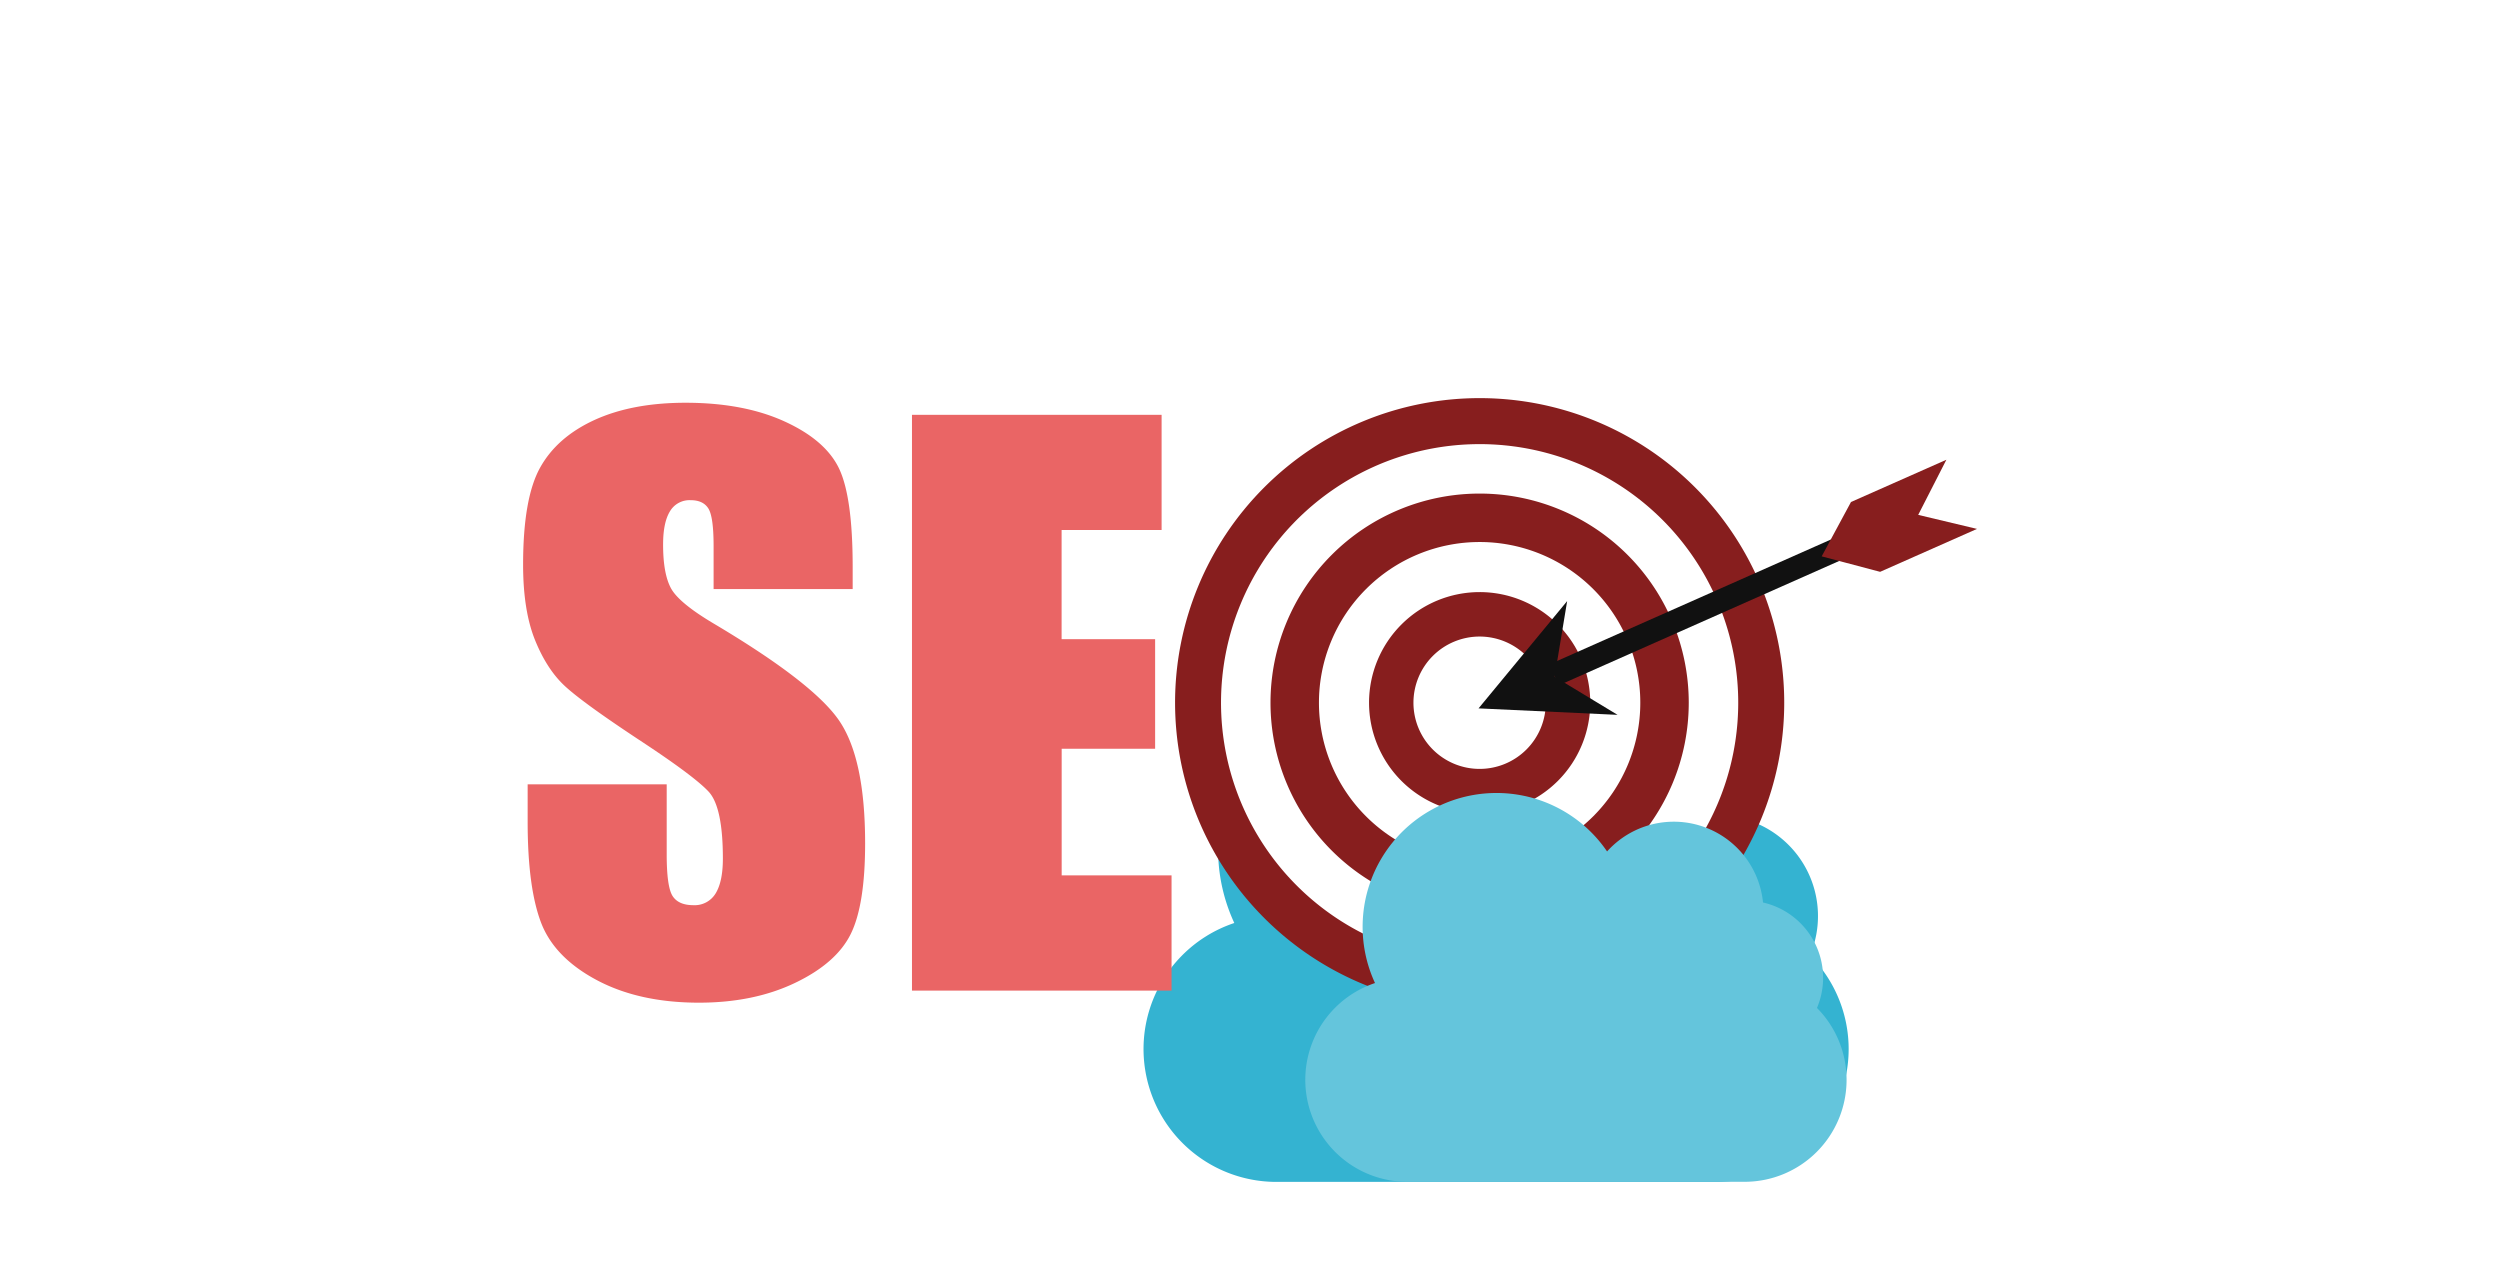
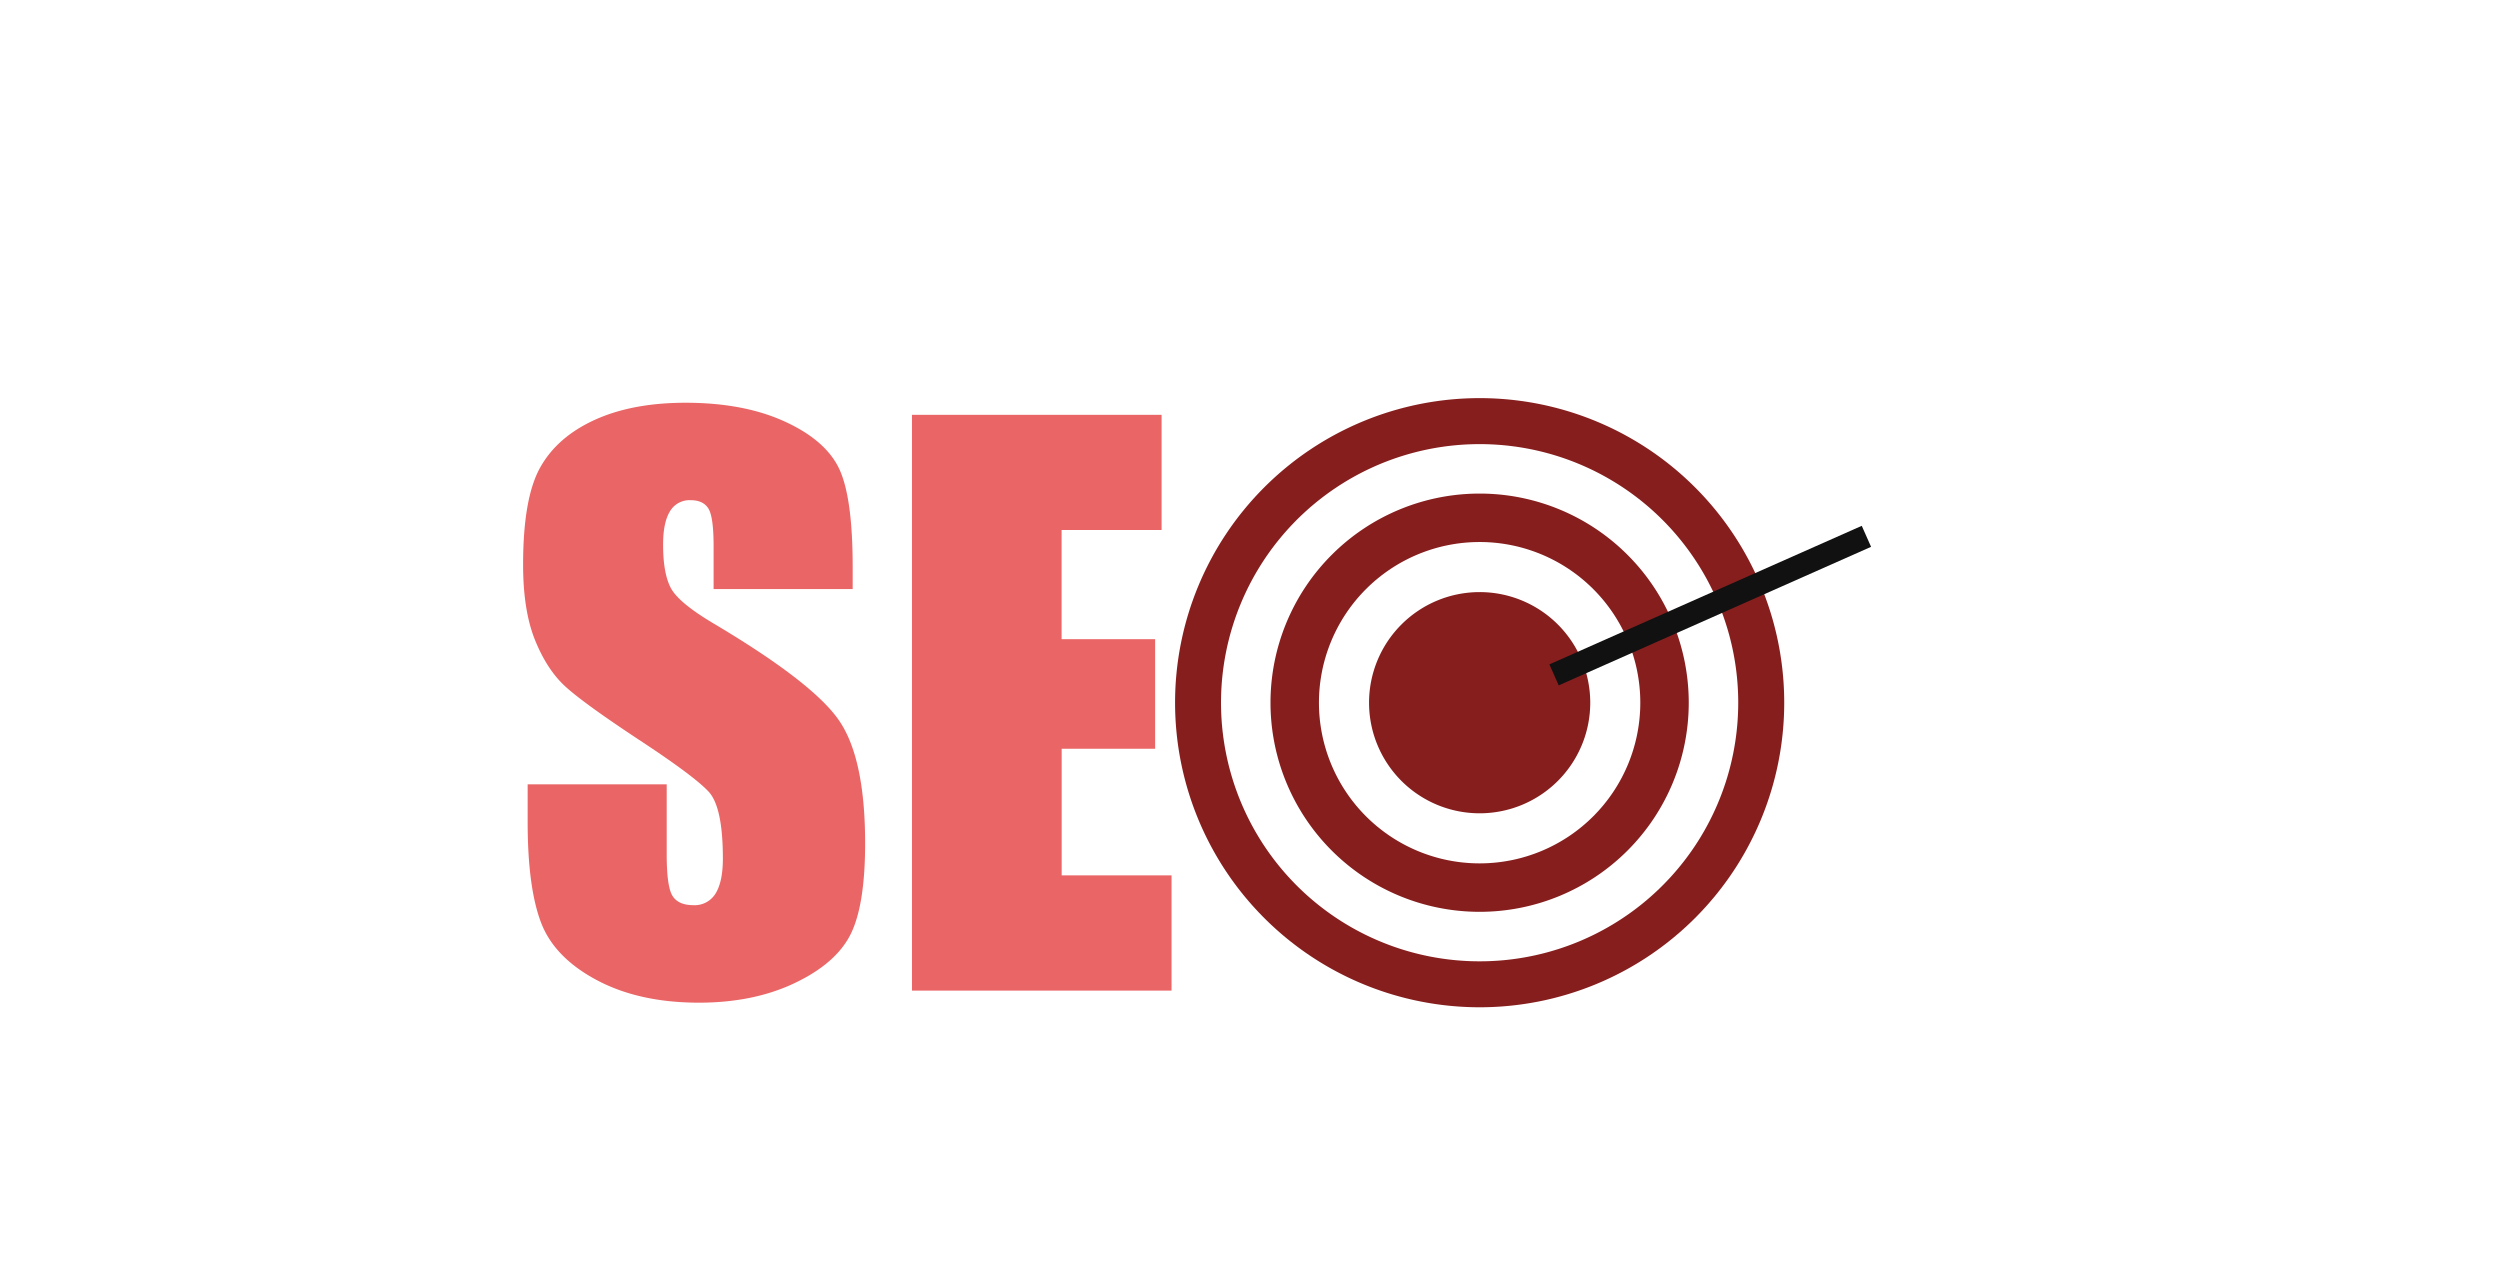
<svg xmlns="http://www.w3.org/2000/svg" viewBox="0 0 1000 512.92">
  <defs>
    <style>.cls-1{fill:#fff;}.cls-2{fill:#34b3d1;}.cls-3,.cls-6{fill:#871e1e;}.cls-4,.cls-5{fill:#111;}.cls-5,.cls-6{fill-rule:evenodd;}.cls-7{fill:#ea6565;}.cls-8{fill:#64c5dc;}</style>
  </defs>
  <g id="Capa_3" data-name="Capa 3">
    <rect class="cls-1" width="1000" height="512.92" />
  </g>
  <g id="Capa_2" data-name="Capa 2">
-     <path class="cls-2" d="M724,382.15a40.29,40.29,0,0,0-28.12-55,46.73,46.73,0,0,0-81.26-26.6,69.75,69.75,0,0,0-120.9,68.65,53.15,53.15,0,0,0,16.88,103.56H686.25A53.14,53.14,0,0,0,724,382.15Z" />
    <path class="cls-3" d="M713.69,281.08A121.83,121.83,0,1,1,591.85,159.25,121.83,121.83,0,0,1,713.69,281.08Z" />
    <path class="cls-1" d="M695.29,281.08A103.44,103.44,0,1,1,591.85,177.65,103.43,103.43,0,0,1,695.29,281.08Z" />
    <path class="cls-3" d="M675.5,281.08a83.65,83.65,0,1,1-83.65-83.65A83.65,83.65,0,0,1,675.5,281.08Z" />
    <path class="cls-1" d="M656.12,281.08a64.27,64.27,0,1,1-64.27-64.27A64.26,64.26,0,0,1,656.12,281.08Z" />
    <path class="cls-3" d="M636.1,281.08a44.24,44.24,0,1,1-44.25-44.24A44.24,44.24,0,0,1,636.1,281.08Z" />
-     <path class="cls-1" d="M618.32,281.08a26.47,26.47,0,1,1-26.47-26.46A26.47,26.47,0,0,1,618.32,281.08Z" />
    <rect class="cls-4" x="615.75" y="237.7" width="136.69" height="9.19" transform="translate(-39.49 298.13) rotate(-23.92)" />
-     <polygon class="cls-5" points="647.02 285.94 621.85 270.71 626.86 240.44 591.42 283.35 647.02 285.94" />
-     <polygon class="cls-6" points="790.8 211.56 767.28 205.95 778.55 183.9 740.4 200.8 728.67 222.55 752.05 228.73 790.8 211.56" />
    <path class="cls-7" d="M341.07,235.63H285.44V218.56c0-8-.7-13-2.13-15.22s-3.79-3.27-7.12-3.27a9.07,9.07,0,0,0-8.18,4.41c-1.85,3-2.77,7.4-2.77,13.38q0,11.53,3.11,17.37t16.94,14.08q40,23.74,50.38,38.95t10.38,49.08q0,24.62-5.76,36.27T318,393.17q-16.53,7.9-38.42,7.9-24,0-41-9.1t-22.26-23.19q-5.26-14.08-5.26-40V313.73h55.62v28q0,12.94,2.34,16.65c1.56,2.46,4.35,3.69,8.32,3.69a9.78,9.78,0,0,0,8.9-4.69c1.93-3.13,2.91-7.78,2.91-13.94q0-20.34-5.54-26.6-5.7-6.27-28-20.91Q233.24,281.15,226,274.47T214,256q-4.76-11.82-4.76-30.16,0-26.46,6.76-38.7T237.78,168q15.08-6.9,36.43-6.9,23.32,0,39.75,7.54t21.77,19q5.32,11.46,5.34,38.91Z" />
    <path class="cls-7" d="M364.79,165.93h99.85V212h-40v43.67h37.41V299.5H424.67v50.65h43.95v46.09H364.79Z" />
-     <path class="cls-8" d="M726.79,403.19A30.9,30.9,0,0,0,705.21,361a35.87,35.87,0,0,0-62.38-20.42A53.54,53.54,0,0,0,550,393.22a40.8,40.8,0,0,0,13,79.5H697.8a40.8,40.8,0,0,0,29-69.53Z" />
  </g>
</svg>